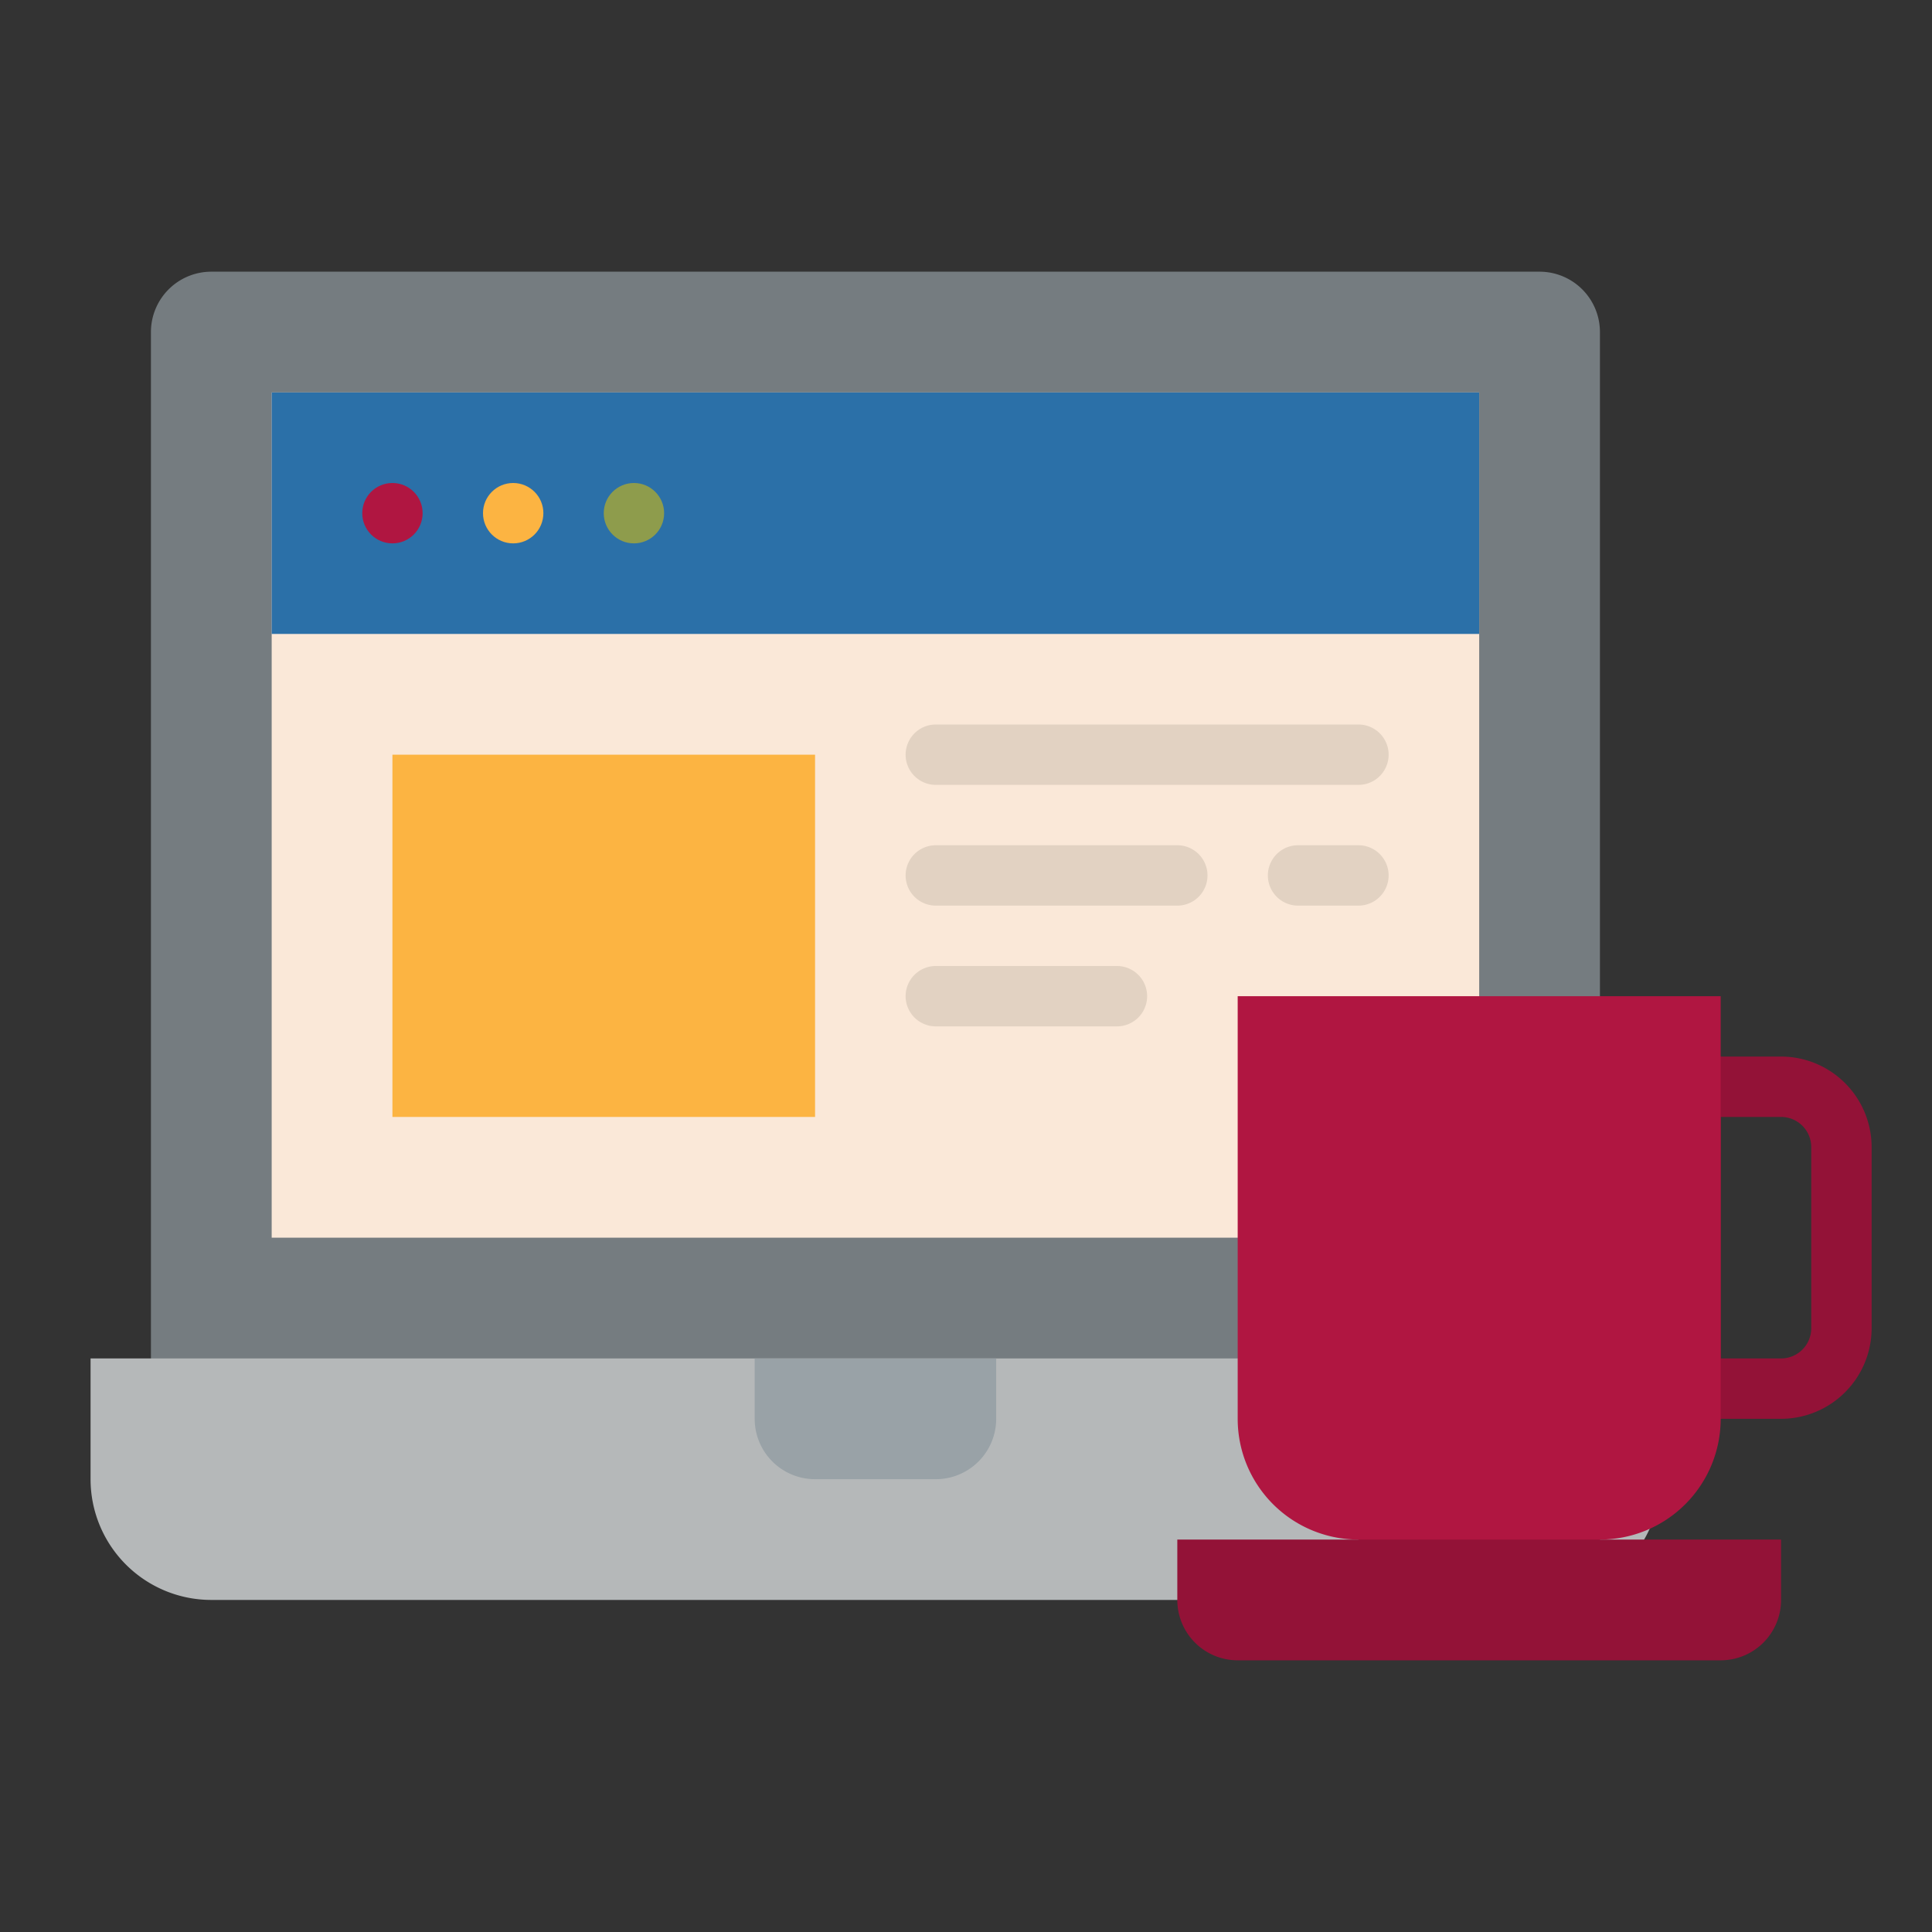
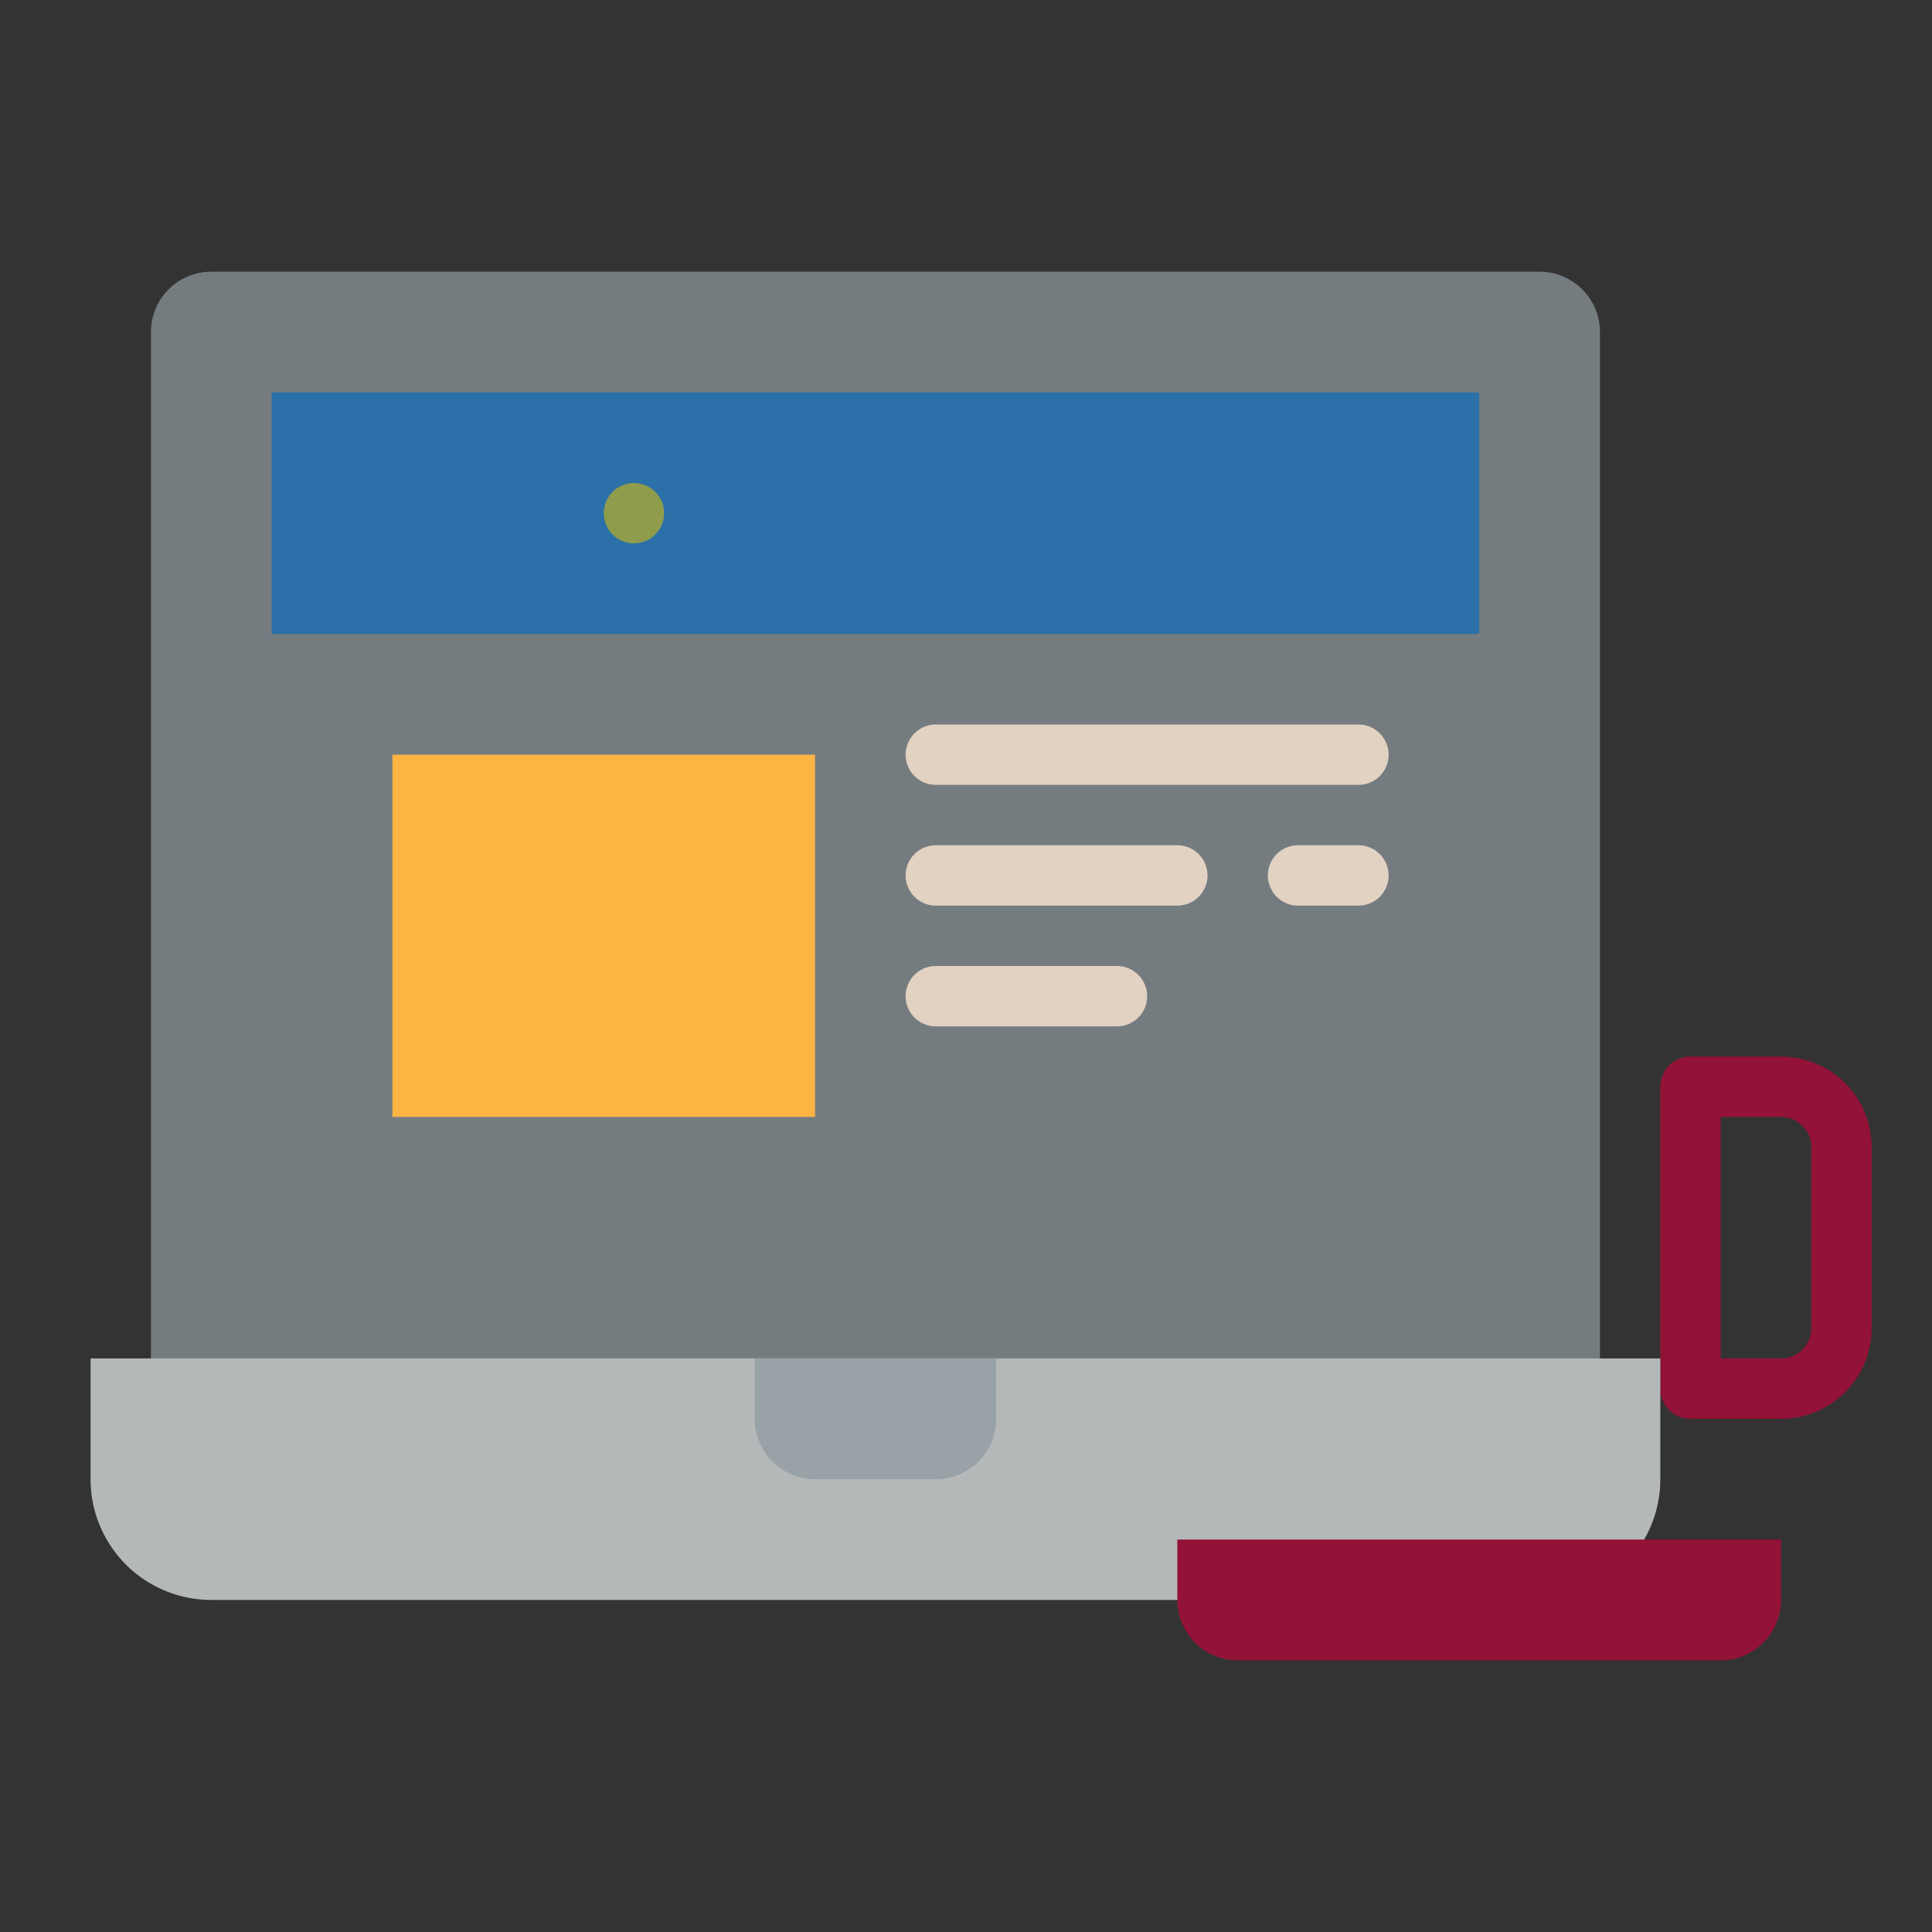
<svg xmlns="http://www.w3.org/2000/svg" id="Flat" viewBox="0 0 512 512">
  <rect x="0" y="0" width="512" height="512" fill="#333333" stroke="none" />
  <path d="M472,376H448a8,8,0,0,1-8-8V288a8,8,0,0,1,8-8h24a24.028,24.028,0,0,1,24,24v48A24.028,24.028,0,0,1,472,376Zm-16-16h16a8.009,8.009,0,0,0,8-8V304a8.009,8.009,0,0,0-8-8H456Z" style="fill:#931237" />
  <path d="M56,72H408a16,16,0,0,1,16,16V376a0,0,0,0,1,0,0H40a0,0,0,0,1,0,0V88A16,16,0,0,1,56,72Z" style="fill:#757c80" />
-   <rect x="72" y="104" width="320" height="224" style="fill:#fae8d8" />
  <path d="M24,360H440a0,0,0,0,1,0,0v32a32,32,0,0,1-32,32H56a32,32,0,0,1-32-32V360A0,0,0,0,1,24,360Z" style="fill:#b5b8b9" />
-   <path d="M456,264V376a32,32,0,0,1-32,32h0v16H360V408h0a32,32,0,0,1-32-32V264Z" style="fill:#b01641" />
  <rect x="72" y="104" width="320" height="64" style="fill:#2b70a8" />
-   <circle cx="104" cy="136" r="8" style="fill:#b01641" />
-   <circle cx="136" cy="136" r="8" style="fill:#fcb442" />
  <circle cx="168" cy="136" r="8" style="fill:#8e9c4c" />
  <rect x="104" y="200" width="112" height="96" style="fill:#fcb442" />
  <path d="M360,208H248a8,8,0,0,1,0-16H360a8,8,0,0,1,0,16Z" style="fill:#e2d2c2" />
  <path d="M312,240H248a8,8,0,0,1,0-16h64a8,8,0,0,1,0,16Z" style="fill:#e2d2c2" />
  <path d="M360,240H344a8,8,0,0,1,0-16h16a8,8,0,0,1,0,16Z" style="fill:#e2d2c2" />
  <path d="M296,272H248a8,8,0,0,1,0-16h48a8,8,0,0,1,0,16Z" style="fill:#e2d2c2" />
  <path d="M200,360h64a0,0,0,0,1,0,0v16a16,16,0,0,1-16,16H216a16,16,0,0,1-16-16V360A0,0,0,0,1,200,360Z" style="fill:#99a2a7" />
  <path d="M312,408H472a0,0,0,0,1,0,0v16a16,16,0,0,1-16,16H328a16,16,0,0,1-16-16V408A0,0,0,0,1,312,408Z" style="fill:#931237" />
</svg>